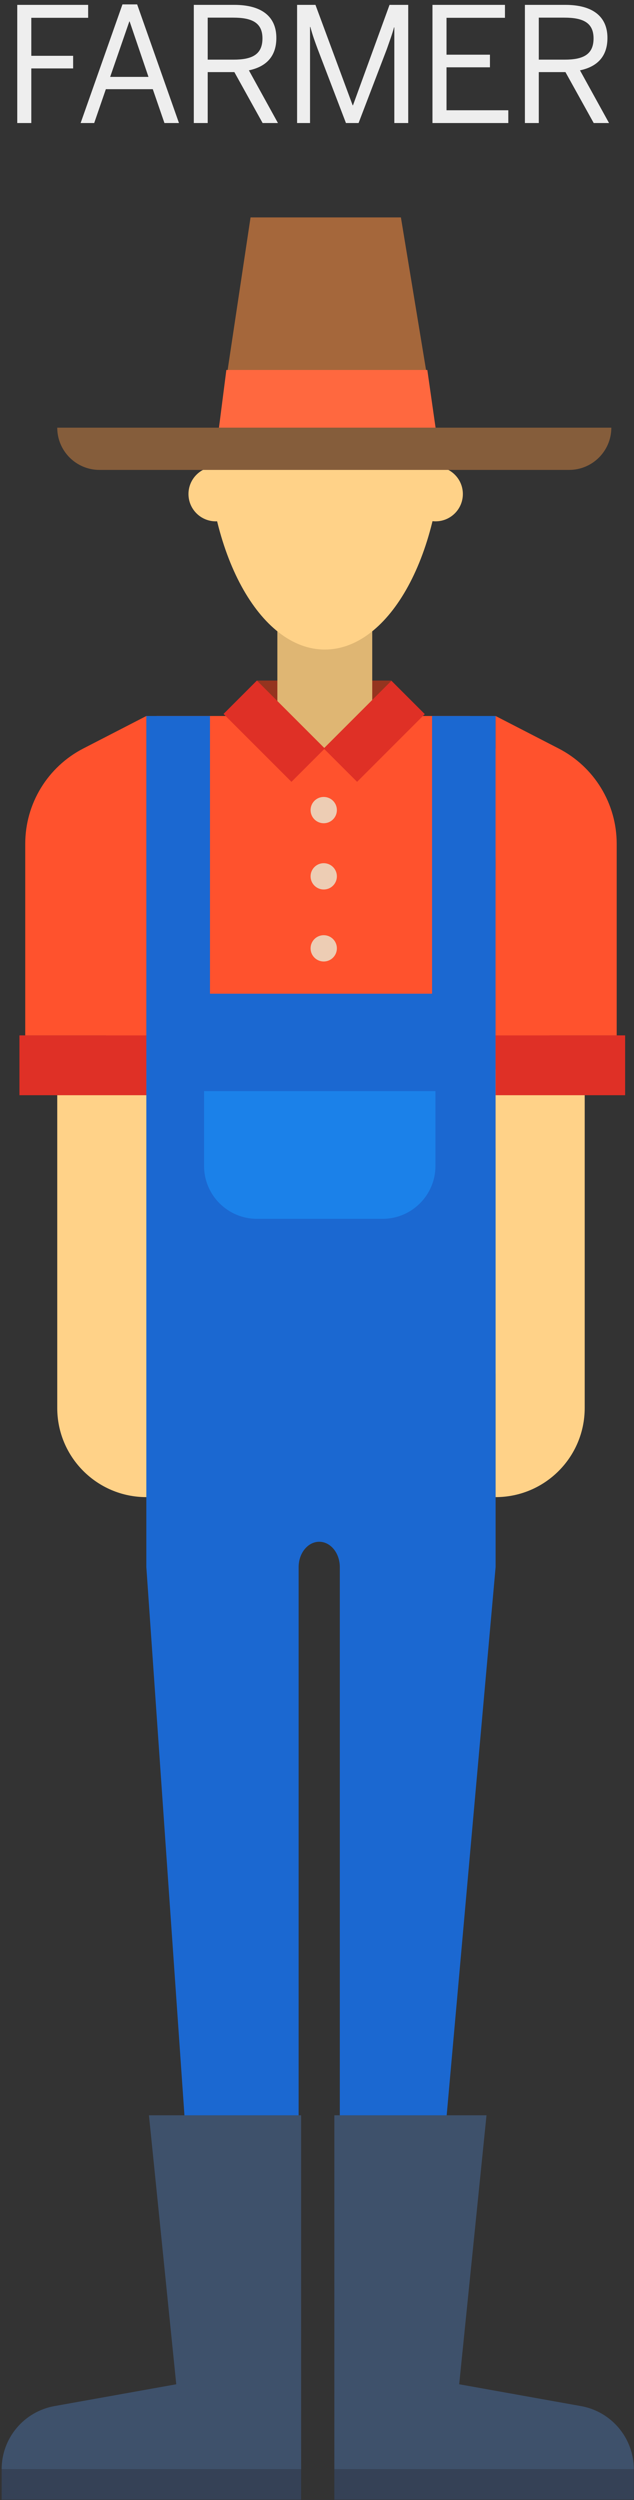
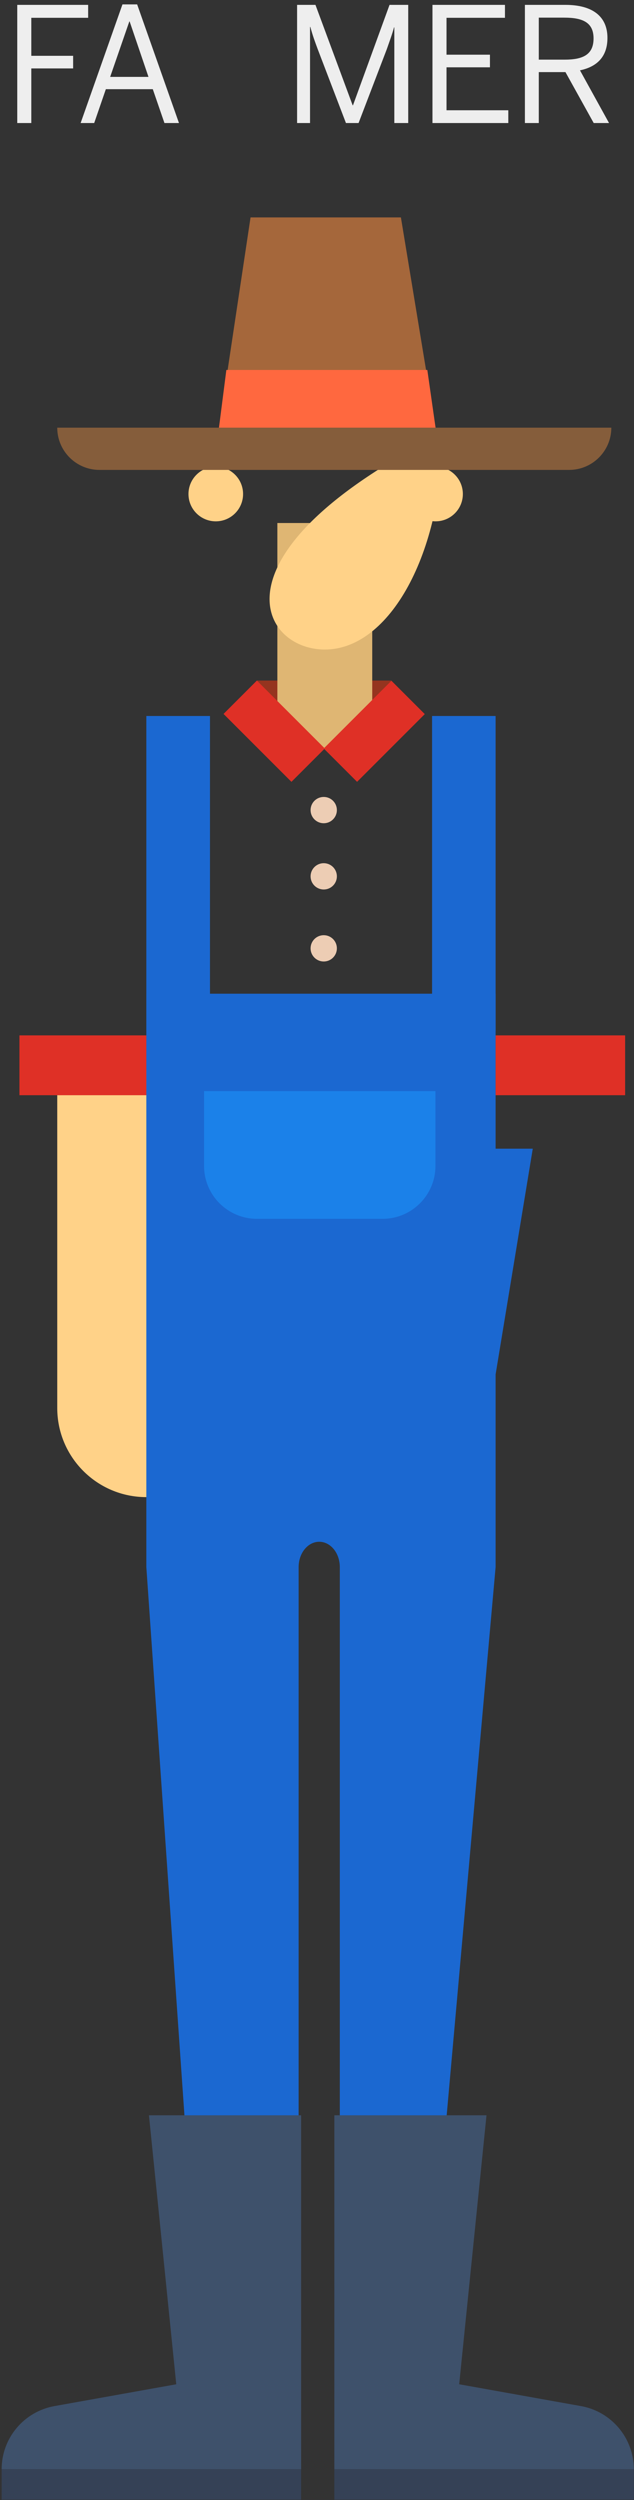
<svg xmlns="http://www.w3.org/2000/svg" xmlns:ns1="http://www.bohemiancoding.com/sketch/ns" width="139px" height="548px" viewBox="0 0 139 548" version="1.1">
  <rect x="0" y="0" width="139" height="548" fill="#333333" stroke="none" />
  <title>slide3_farmer</title>
  <desc>Created with Sketch.</desc>
  <defs />
  <g id="Page-1" stroke="none" stroke-width="1" fill="none" fill-rule="evenodd" ns1:type="MSPage">
    <g id="slide3_farmer" ns1:type="MSLayerGroup">
      <path d="M56.318,149.176 L85.83,149.176 L85.83,161.725 L56.318,161.725 L56.318,149.176 Z" id="Fill-1" fill="#95341F" ns1:type="MSShapeGroup" />
-       <path d="M126.796,191.818 C126.796,190.448 126.446,188.749 125.811,186.912 L108.611,190.665 C108.611,181.075 112.386,156.945 102.796,156.945 L91.917,156.945 C85.023,154.162 79.305,152.635 71.499,152.635 C63.694,152.635 57.685,154.163 50.792,156.945 L34.401,156.945 C30.385,156.945 42.81,186.097 42.81,195.687 L24.77,187.253 C24.232,188.899 26.01,190.836 26.01,192.092 L22.466,236.378 L33.877,301.269 L107.204,301.269 L126.796,191.818" id="Fill-2" fill="#FF522D" ns1:type="MSShapeGroup" />
      <path d="M60.81,114.644 L60.81,162.884 L69.673,162.884 L71.21,164.065 L72.747,162.884 L81.61,162.884 L81.61,114.644 L60.81,114.644" id="Fill-3" fill="#DFB673" ns1:type="MSShapeGroup" />
-       <path d="M71.21,142.38 C85.48,142.38 97.048,121.153 97.048,94.969 L45.372,94.969 C45.372,121.153 56.94,142.38 71.21,142.38" id="Fill-4" fill="#FFD288" ns1:type="MSShapeGroup" />
+       <path d="M71.21,142.38 C85.48,142.38 97.048,121.153 97.048,94.969 C45.372,121.153 56.94,142.38 71.21,142.38" id="Fill-4" fill="#FFD288" ns1:type="MSShapeGroup" />
      <path d="M53.293,108.29 C53.293,111.596 50.613,114.276 47.307,114.276 C44.001,114.276 41.321,111.596 41.321,108.29 C41.321,104.984 44.001,102.304 47.307,102.304 C50.613,102.304 53.293,104.984 53.293,108.29" id="Fill-5" fill="#FFD288" ns1:type="MSShapeGroup" />
      <path d="M101.479,108.29 C101.479,111.596 98.799,114.276 95.493,114.276 C92.187,114.276 89.507,111.596 89.507,108.29 C89.507,104.984 92.187,102.304 95.493,102.304 C98.799,102.304 101.479,104.984 101.479,108.29" id="Fill-6" fill="#FFD288" ns1:type="MSShapeGroup" />
      <path d="M95.493,93.744 L48.007,93.744 L54.931,47.655 L87.896,47.655 L95.493,93.744" id="Fill-7" fill="#A5673B" ns1:type="MSShapeGroup" />
      <path d="M48.007,93.744 L95.493,93.744 L93.687,81.095 L49.628,81.095 L48.007,93.744" id="Fill-8" fill="#FF683F" ns1:type="MSShapeGroup" />
      <path d="M124.771,103.004 L21.81,103.004 C16.696,103.004 12.551,98.858 12.551,93.744 L134.03,93.744 C134.03,98.858 129.885,103.004 124.771,103.004" id="Fill-9" fill="#855D3B" ns1:type="MSShapeGroup" />
      <path d="M71.21,164.065 L63.897,171.378 L49.008,156.49 L56.322,149.176 L71.21,164.065" id="Fill-10" fill="#DF3026" ns1:type="MSShapeGroup" />
      <path d="M70.976,164.065 L78.286,171.375 L93.129,156.531 L85.819,149.221 L70.976,164.065" id="Fill-11" fill="#DF3026" ns1:type="MSShapeGroup" />
      <path d="M108.658,251.792 L108.658,217.818 L32.084,217.818 L32.084,251.792 L24.77,251.792 L31.943,301.269 L32.084,301.269 L32.084,343.501 L45.497,536.459 L65.473,536.459 L65.473,343.501 C65.473,340.436 67.494,337.952 69.987,337.952 C72.481,337.952 74.501,340.436 74.501,343.501 L74.501,536.459 L91.432,536.459 L108.658,343.501 L108.658,301.269 L116.807,251.792 L108.658,251.792" id="Fill-12" fill="#1B68D1" ns1:type="MSShapeGroup" />
      <path d="M83.863,267.167 L56.345,267.167 C49.934,267.167 44.737,261.971 44.737,255.56 L44.737,239.168 L95.47,239.168 L95.47,255.56 C95.47,261.971 90.274,267.167 83.863,267.167" id="Fill-13" fill="#1B81E9" ns1:type="MSShapeGroup" />
      <path d="M46.038,225.927 L39.061,231.861 L32.084,225.927 L32.084,156.945 L46.038,156.945 L46.038,225.927" id="Fill-14" fill="#1B68D1" ns1:type="MSShapeGroup" />
      <path d="M108.658,225.927 L101.692,232.168 L94.727,225.927 L94.727,156.945 L108.658,156.945 L108.658,225.927" id="Fill-15" fill="#1B68D1" ns1:type="MSShapeGroup" />
      <path d="M73.859,177.57 C73.859,179.163 72.568,180.453 70.976,180.453 C69.384,180.453 68.093,179.163 68.093,177.57 C68.093,175.978 69.384,174.688 70.976,174.688 C72.568,174.688 73.859,175.978 73.859,177.57" id="Fill-16" fill="#EDCDB4" ns1:type="MSShapeGroup" />
      <path d="M73.859,192.092 C73.859,193.684 72.568,194.975 70.976,194.975 C69.384,194.975 68.093,193.684 68.093,192.092 C68.093,190.5 69.384,189.209 70.976,189.209 C72.568,189.209 73.859,190.5 73.859,192.092" id="Fill-17" fill="#EDCDB4" ns1:type="MSShapeGroup" />
      <path d="M73.859,207.875 C73.859,209.467 72.568,210.758 70.976,210.758 C69.384,210.758 68.093,209.467 68.093,207.875 C68.093,206.283 69.384,204.993 70.976,204.993 C72.568,204.993 73.859,206.283 73.859,207.875" id="Fill-18" fill="#EDCDB4" ns1:type="MSShapeGroup" />
      <path d="M32.084,328.166 L32.084,328.166 C21.296,328.166 12.551,319.42 12.551,308.633 L12.551,234.428 L32.084,234.428 L32.084,328.166" id="Fill-19" fill="#FFD288" ns1:type="MSShapeGroup" />
      <path d="M4.262,226.952 L32.084,226.952 L32.084,240.068 L4.262,240.068 L4.262,226.952 Z" id="Fill-20" fill="#DF3026" ns1:type="MSShapeGroup" />
-       <path d="M108.658,328.166 L108.658,328.166 C119.446,328.166 128.191,319.42 128.191,308.633 L128.191,234.428 L108.658,234.428 L108.658,328.166" id="Fill-21" fill="#FFD288" ns1:type="MSShapeGroup" />
      <path d="M108.658,226.952 L137.055,226.952 L137.055,240.068 L108.658,240.068 L108.658,226.952 Z" id="Fill-22" fill="#DF3026" ns1:type="MSShapeGroup" />
-       <path d="M32.084,226.952 L5.535,226.952 L5.535,184.949 C5.535,176.154 10.448,168.096 18.266,164.067 L32.084,156.945 L32.084,226.952" id="Fill-23" fill="#FF522D" ns1:type="MSShapeGroup" />
-       <path d="M108.658,226.952 L135.206,226.952 L135.206,184.949 C135.206,176.154 130.294,168.096 122.476,164.067 L108.658,156.945 L108.658,226.952" id="Fill-24" fill="#FF522D" ns1:type="MSShapeGroup" />
      <path d="M32.656,463.667 L38.644,522.626 L11.94,527.41 C5.239,528.611 0.361,534.44 0.361,541.248 L66.015,541.249 L66.015,463.667 L32.656,463.667" id="Fill-25" fill="#3E516B" ns1:type="MSShapeGroup" />
      <path d="M0.361,541.249 L66.016,541.249 L66.016,547.913 L0.361,547.913 L0.361,541.249 Z" id="Fill-26" fill="#354156" ns1:type="MSShapeGroup" />
      <path d="M127.378,527.41 L100.674,522.626 L106.662,463.667 L73.303,463.667 L73.303,541.249 L138.957,541.248 C138.957,534.44 134.079,528.611 127.378,527.41" id="Fill-27" fill="#3E516B" ns1:type="MSShapeGroup" />
      <path d="M73.303,541.249 L138.958,541.249 L138.958,547.913 L73.303,547.913 L73.303,541.249 Z" id="Fill-28" fill="#354156" ns1:type="MSShapeGroup" />
      <path d="M3.782,26.971 L3.782,1.068 L19.324,1.068 L19.324,3.903 L6.863,3.903 L6.863,12.234 L16.034,12.234 L16.034,15 L6.863,15 L6.863,26.971 L3.782,26.971" id="Fill-29" fill="#EEEEEE" ns1:type="MSShapeGroup" />
      <path d="M17.677,26.971 L26.848,0.963 L30.068,0.963 L39.239,26.971 L36.054,26.971 L33.499,19.55 L23.207,19.55 L20.652,26.971 L17.677,26.971 L17.677,26.971 Z M24.153,16.854 L32.553,16.854 L28.423,4.708 L28.353,4.708 L24.153,16.854 L24.153,16.854 Z" id="Fill-30" fill="#EEEEEE" ns1:type="MSShapeGroup" />
-       <path d="M42.491,26.971 L42.491,1.068 L51.383,1.068 C57.263,1.068 60.589,3.553 60.589,8.314 C60.589,12.479 58.244,14.649 54.568,15.419 L60.939,26.971 L57.578,26.971 L51.383,15.805 L45.537,15.805 L45.537,26.971 L42.491,26.971 L42.491,26.971 Z M45.537,13.074 L51.208,13.074 C55.268,13.074 57.543,11.954 57.543,8.419 C57.543,5.023 55.303,3.868 51.173,3.868 L45.537,3.868 L45.537,13.074 L45.537,13.074 Z" id="Fill-31" fill="#EEEEEE" ns1:type="MSShapeGroup" />
      <path d="M65.136,26.971 L65.136,1.068 L69.162,1.068 L77.318,23.085 L77.388,23.085 L85.403,1.068 L89.499,1.068 L89.499,26.971 L86.453,26.971 L86.453,6.003 L86.383,6.003 C86.034,7.369 85.403,9.049 84.809,10.764 L78.613,26.971 L75.848,26.971 L69.652,10.764 C69.022,9.049 68.602,7.964 68.042,5.898 L67.972,5.898 L67.972,26.971 L65.136,26.971" id="Fill-32" fill="#EEEEEE" ns1:type="MSShapeGroup" />
      <path d="M94.816,26.971 L94.816,1.068 L110.708,1.068 L110.708,3.903 L97.896,3.903 L97.896,11.989 L107.417,11.989 L107.417,14.754 L97.896,14.754 L97.896,24.17 L111.443,24.17 L111.443,26.971 L94.816,26.971" id="Fill-33" fill="#EEEEEE" ns1:type="MSShapeGroup" />
      <path d="M115.081,26.971 L115.081,1.068 L123.971,1.068 C129.852,1.068 133.178,3.553 133.178,8.314 C133.178,12.479 130.832,14.649 127.157,15.419 L133.528,26.971 L130.167,26.971 L123.971,15.805 L118.126,15.805 L118.126,26.971 L115.081,26.971 L115.081,26.971 Z M118.126,13.074 L123.797,13.074 C127.857,13.074 130.133,11.954 130.133,8.419 C130.133,5.023 127.893,3.868 123.762,3.868 L118.126,3.868 L118.126,13.074 L118.126,13.074 Z" id="Fill-34" fill="#EEEEEE" ns1:type="MSShapeGroup" />
    </g>
  </g>
</svg>